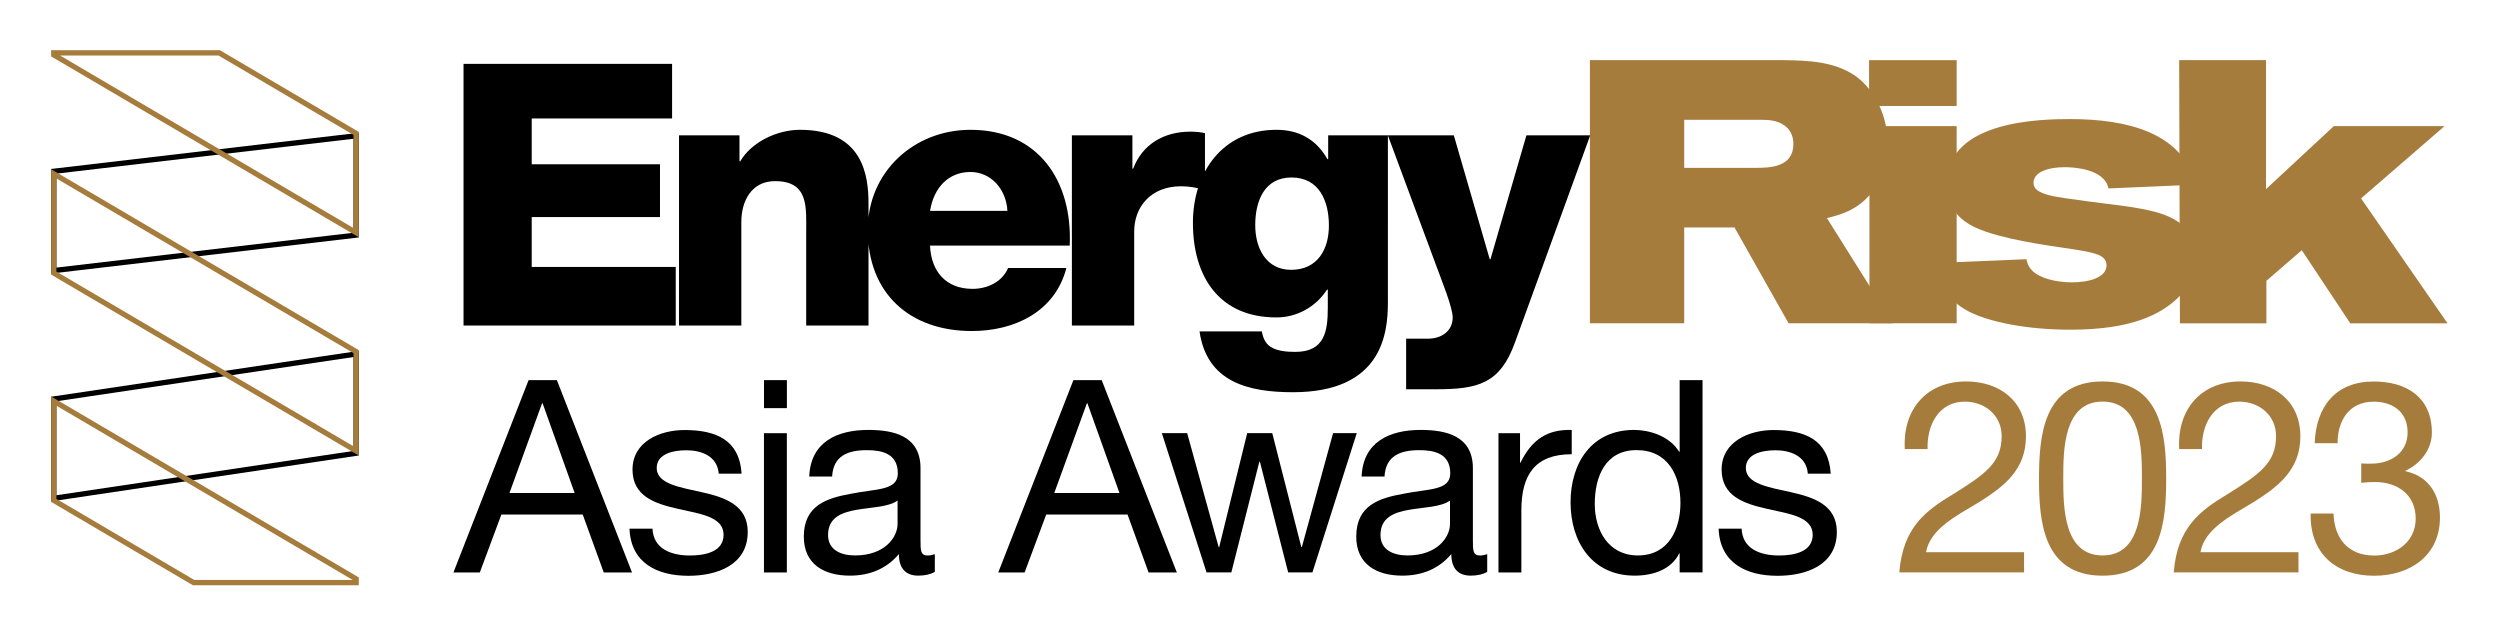
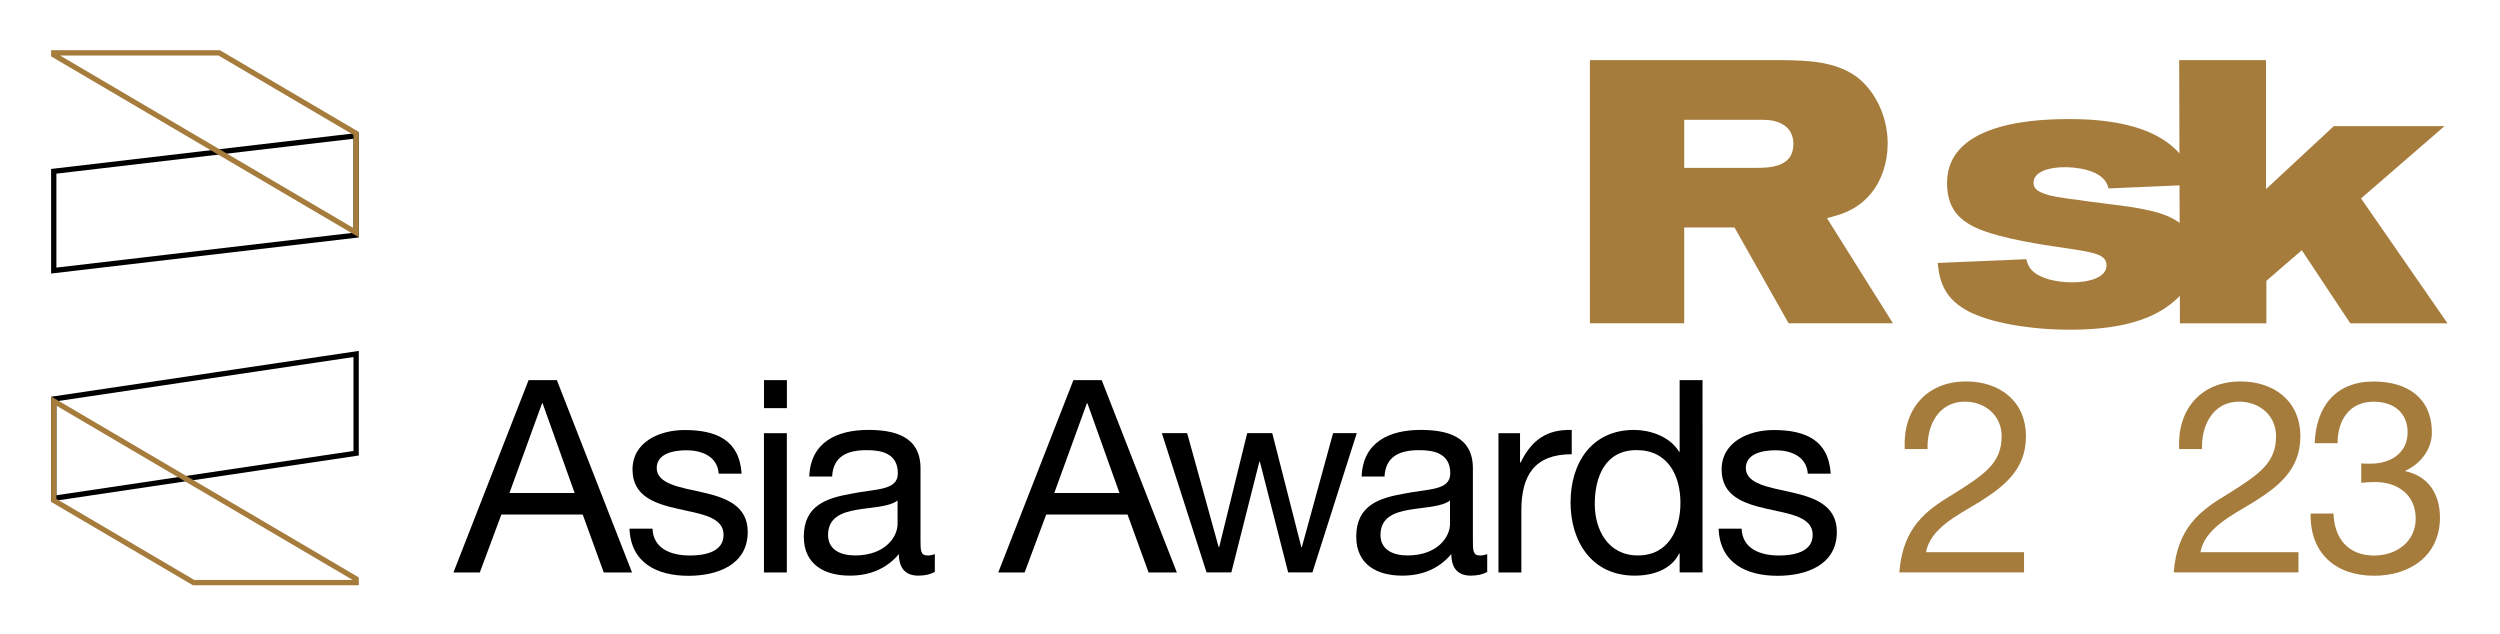
<svg xmlns="http://www.w3.org/2000/svg" version="1.1" id="Layer_1" x="0px" y="0px" viewBox="0 0 473 120" style="enable-background:new 0 0 473 120;" xml:space="preserve">
  <style type="text/css">
	.st0{fill:#A57C3C;}
	.st1{fill:none;stroke:#000000;stroke-miterlimit:10;}
	.st2{fill:none;stroke:#A57C3C;stroke-miterlimit:10;}
</style>
  <g>
    <g>
      <path d="M100.01,71.92h5.35l14.22,36.39h-5.35l-3.98-10.96H94.86l-4.08,10.96h-4.99L100.01,71.92z M96.39,93.27h12.33l-6.06-16.97    h-0.1L96.39,93.27z" />
      <path d="M123.45,100c0.15,3.87,3.57,5.1,7.08,5.1c2.7,0,6.37-0.61,6.37-3.92c0-6.78-17.23-2.19-17.23-12.33    c0-5.3,5.2-7.49,9.84-7.49c5.91,0,10.4,1.83,10.8,8.26h-4.33c-0.25-3.36-3.31-4.43-6.12-4.43c-2.6,0-5.61,0.71-5.61,3.36    c0,3.06,4.59,3.67,8.61,4.59c4.33,0.97,8.61,2.45,8.61,7.49c0,6.32-5.86,8.31-11.21,8.31c-5.91,0-10.91-2.4-11.16-8.92H123.45z" />
      <path d="M148.88,77.22h-4.33v-5.3h4.33V77.22z M144.54,81.96h4.33v26.35h-4.33V81.96z" />
      <path d="M176.85,108.2c-0.76,0.46-1.83,0.71-3.11,0.71c-2.24,0-3.67-1.22-3.67-4.08c-2.4,2.85-5.61,4.08-9.28,4.08    c-4.79,0-8.71-2.09-8.71-7.39c0-5.96,4.43-7.29,8.92-8.1c4.74-0.97,8.87-0.56,8.87-3.87c0-3.82-3.16-4.38-5.86-4.38    c-3.67,0-6.37,1.12-6.57,4.99h-4.33c0.25-6.52,5.25-8.82,11.16-8.82c4.74,0,9.89,1.07,9.89,7.24v13.56c0,2.04,0,2.96,1.38,2.96    c0.41,0,0.87-0.1,1.33-0.25V108.2z M169.82,94.7c-3.36,2.5-13.15,0.05-13.15,6.52c0,2.85,2.45,3.87,5.1,3.87    c5.71,0,8.05-3.52,8.05-5.96V94.7z" />
      <path d="M203.09,71.92h5.35l14.22,36.39h-5.35l-3.98-10.96h-15.39l-4.08,10.96h-4.99L203.09,71.92z M199.47,93.27h12.33    l-6.06-16.97h-0.1L199.47,93.27z" />
      <path d="M248.31,108.3h-4.59l-5.35-20.95h-0.1l-5.3,20.95h-4.69l-8.46-26.35h4.79l5.96,21.56h0.1l5.3-21.56h4.74l5.5,21.56h0.1    l5.91-21.56h4.48L248.31,108.3z" />
      <path d="M281.37,108.2c-0.76,0.46-1.83,0.71-3.11,0.71c-2.24,0-3.67-1.22-3.67-4.08c-2.4,2.85-5.61,4.08-9.28,4.08    c-4.79,0-8.71-2.09-8.71-7.39c0-5.96,4.43-7.29,8.92-8.1c4.74-0.97,8.87-0.56,8.87-3.87c0-3.82-3.16-4.38-5.86-4.38    c-3.67,0-6.37,1.12-6.58,4.99h-4.33c0.25-6.52,5.25-8.82,11.16-8.82c4.74,0,9.89,1.07,9.89,7.24v13.56c0,2.04,0,2.96,1.38,2.96    c0.41,0,0.87-0.1,1.33-0.25V108.2z M274.34,94.7c-3.36,2.5-13.15,0.05-13.15,6.52c0,2.85,2.45,3.87,5.1,3.87    c5.71,0,8.05-3.52,8.05-5.96V94.7z" />
      <path d="M283.51,81.96h4.08v5.56h0.1c2.09-4.28,4.99-6.32,9.68-6.17v4.59c-6.98,0-9.53,3.92-9.53,10.65v11.72h-4.33V81.96z" />
      <path d="M322.12,108.3h-4.33v-3.57h-0.1c-1.43,2.91-4.74,4.18-8.41,4.18c-8.1,0-12.13-6.42-12.13-13.86    c0-7.44,3.97-13.71,12.03-13.71c2.65,0,6.62,1.02,8.51,4.13h0.1V71.92h4.33V108.3z M309.89,105.09c5.86,0,8.05-5.04,8.05-9.94    c0-5.15-2.34-9.99-8.31-9.99c-5.91,0-7.9,5.04-7.9,10.19C301.73,100.3,304.28,105.09,309.89,105.09z" />
      <path d="M329.51,100c0.15,3.87,3.57,5.1,7.08,5.1c2.7,0,6.37-0.61,6.37-3.92c0-6.78-17.23-2.19-17.23-12.33    c0-5.3,5.2-7.49,9.84-7.49c5.91,0,10.4,1.83,10.8,8.26h-4.33c-0.25-3.36-3.31-4.43-6.12-4.43c-2.6,0-5.61,0.71-5.61,3.36    c0,3.06,4.59,3.67,8.61,4.59c4.33,0.97,8.61,2.45,8.61,7.49c0,6.32-5.86,8.31-11.21,8.31c-5.91,0-10.91-2.4-11.16-8.92H329.51z" />
    </g>
    <g>
      <path class="st0" d="M360.38,84.96c-0.41-7.34,3.98-12.79,11.62-12.79c6.27,0,11.31,3.67,11.31,10.4c0,6.37-4.28,9.53-8.77,12.38    c-4.48,2.7-9.33,5.1-10.14,9.53h18.55v3.82h-23.6c0.66-8.51,5.05-11.72,10.14-14.78c6.12-3.82,9.22-5.96,9.22-11.01    c0-3.92-3.16-6.52-6.98-6.52c-5.04,0-7.19,4.64-7.03,8.97H360.38z" />
-       <path class="st0" d="M397.81,72.17c11.31,0,12.03,10.45,12.03,18.4c0,7.95-0.71,18.35-12.03,18.35    c-11.31,0-12.03-10.4-12.03-18.35C385.79,82.62,386.5,72.17,397.81,72.17z M397.81,105.09c7.39,0,7.44-9.17,7.44-14.58    c0-5.35-0.05-14.53-7.44-14.53s-7.44,9.17-7.44,14.53C390.37,95.92,390.42,105.09,397.81,105.09z" />
      <path class="st0" d="M412.3,84.96c-0.41-7.34,3.98-12.79,11.62-12.79c6.27,0,11.31,3.67,11.31,10.4c0,6.37-4.28,9.53-8.77,12.38    c-4.48,2.7-9.33,5.1-10.14,9.53h18.55v3.82h-23.6c0.66-8.51,5.04-11.72,10.14-14.78c6.12-3.82,9.22-5.96,9.22-11.01    c0-3.92-3.16-6.52-6.98-6.52c-5.05,0-7.19,4.64-7.03,8.97H412.3z" />
      <path class="st0" d="M446.75,87.67c0.36,0.05,0.66,0.05,0.97,0.05h0.92c3.67,0,6.88-2.04,6.88-5.91c0-3.82-2.75-5.81-6.42-5.81    c-4.69,0-6.83,3.62-6.83,7.85h-4.33c0.25-6.88,3.92-11.67,11.16-11.67c6.27,0,11.01,3.01,11.01,9.68c0,3.21-2.19,5.91-4.99,7.19    v0.1c4.43,0.97,6.52,4.43,6.52,8.77c0,7.19-5.66,11.01-12.44,11.01c-7.34,0-12.18-4.28-12.03-11.77h4.33    c0.15,4.69,2.75,7.95,7.7,7.95c4.23,0,7.85-2.65,7.85-6.98c0-4.54-3.42-6.93-7.7-6.93c-0.92,0-1.78,0.05-2.6,0.15V87.67z" />
    </g>
    <g>
      <path class="st0" d="M318.65,31.76h13.4c2.75,0,7.26-0.07,7.26-4.51c0-1.13-0.35-2.33-1.27-3.17c-1.41-1.27-3.24-1.41-4.58-1.41    h-14.81V31.76L318.65,31.76z M300.81,11.38h36.6c4.37,0.07,9.73,0.14,13.89,3.17c3.6,2.75,5.85,7.62,5.85,12.62    c0,3.53-1.13,6.98-3.17,9.45c-2.82,3.38-6.2,4.09-8.32,4.65l12.48,19.89H338.4l-10.23-18.12h-9.52v18.12h-17.84V11.38" />
-       <path class="st0" d="M353.7,23.86h16.5v37.3h-16.5V23.86L353.7,23.86z M353.63,11.38h16.57v8.67h-16.57V11.38" />
      <path class="st0" d="M383.39,49.04c0.14,0.56,0.28,1.27,1.06,2.12c1.48,1.55,4.72,2.26,7.55,2.26c3.31,0,6.56-0.92,6.56-3.24    c0-0.63-0.28-1.06-0.49-1.27c-0.92-1.06-3.53-1.41-8.74-2.19c-2.96-0.42-5.85-0.92-8.75-1.55c-7.26-1.69-12.2-3.53-12.2-10.58    c0-11.92,18.26-12.06,23.34-12.06c10.79,0,21.3,2.61,23.69,12.41l-16.5,0.71c-0.71-3.74-6.7-4.02-8.25-4.02    c-3.17,0-5.92,0.92-5.92,2.96c0,1.2,0.99,1.83,3.17,2.4c2.04,0.56,12.55,1.76,14.95,2.12c5.64,0.92,12.62,2.12,12.62,9.66    c0,3.67-1.83,5.99-3.53,7.69c-3.1,2.89-8.39,5.92-20.24,5.92c-8.04,0-15.3-1.41-19.25-3.46c-4.3-2.26-5.5-5.29-5.85-9.17    L383.39,49.04" />
      <polyline class="st0" points="412.3,11.38 428.73,11.38 428.73,35.78 441.56,23.86 462.51,23.86 446.71,37.54 463.07,61.17     444.67,61.17 435.5,47.34 428.8,53.13 428.8,61.17 412.44,61.17 412.3,11.38   " />
-       <path d="M87.7,61.59h40.15V50.5h-27.25v-9.43h24.27v-9.99h-24.27v-8.67h26.56V12.08H87.7V61.59L87.7,61.59z M128.47,61.59h11.79    V41.97c0-3.95,1.94-7.7,6.38-7.7c6.45,0,5.89,4.99,5.89,9.92v17.4h11.79V38.5c0-5.2-0.97-13.94-12.97-13.94    c-4.3,0-9.15,2.29-11.3,5.96h-0.14V25.6h-11.44V61.59L128.47,61.59z M175.97,39.89c0.69-4.37,3.47-7.35,7.63-7.35    c3.95,0,6.8,3.33,7,7.35H175.97L175.97,39.89z M202.39,46.47c0.55-12.2-5.89-21.91-18.79-21.91c-10.61,0-19.42,7.9-19.42,18.93    c0,12.07,7.97,19.14,19.69,19.14c8.04,0,15.74-3.61,17.89-11.93h-11.03c-1.11,2.63-3.88,3.95-6.73,3.95    c-4.99,0-7.84-3.26-8.04-8.18H202.39L202.39,46.47z M202.8,61.59h11.79V43.77c0-4.51,3.05-8.53,8.88-8.53    c1.59,0,2.98,0.28,4.51,0.69V25.19c-0.9-0.21-1.87-0.28-2.77-0.28c-5.06,0-9.08,2.43-10.82,7h-0.14V25.6H202.8V61.59L202.8,61.59z     M251.43,42.66c0,4.51-2.15,8.39-7.14,8.39c-4.85,0-6.8-4.23-6.8-8.46c0-4.44,1.66-9.01,6.86-9.01    C249.62,33.58,251.43,38.08,251.43,42.66L251.43,42.66z M262.59,25.6h-11.3v4.51h-0.14c-2.08-3.68-5.34-5.55-9.64-5.55    c-10.19,0-15.81,8.04-15.81,17.61c0,10.12,4.92,17.89,15.81,17.89c3.81,0,7.42-1.94,9.57-5.27h0.14v3.4    c0,4.44-0.55,8.39-6.17,8.39c-1.8,0-3.26-0.21-4.3-0.76c-1.11-0.55-1.73-1.53-2.01-3.12h-11.79c1.39,9.64,9.29,11.51,17.68,11.51    c16.85,0,17.96-11.09,17.96-16.99V25.6L262.59,25.6z M300.87,25.6H288.8l-6.8,23.44h-0.14l-6.8-23.44h-12.48l9.29,25.03    c0.69,1.94,2.98,7.49,2.98,9.43c0,2.5-2.01,4.02-4.72,4.02h-4.09v9.57h5.55c7.97,0,12.2-0.97,15.05-8.88L300.87,25.6L300.87,25.6z    " />
    </g>
    <g>
      <polygon class="st1" points="67.38,25.69 10.17,32.41 10.17,51.19 67.38,44.48   " />
      <polygon class="st1" points="67.38,66.97 10.17,75.49 10.17,94.28 67.38,85.75   " />
      <polygon class="st2" points="10.17,94.67 36.63,110.23 67.38,110.23 67.38,109.53 10.17,75.88   " />
      <polygon class="st2" points="67.38,25.24 41.47,10 10.17,10 10.17,10.38 67.38,44.02   " />
-       <polygon class="st2" points="67.38,66.53 10.17,32.89 10.17,51.67 67.38,85.31   " />
    </g>
  </g>
</svg>